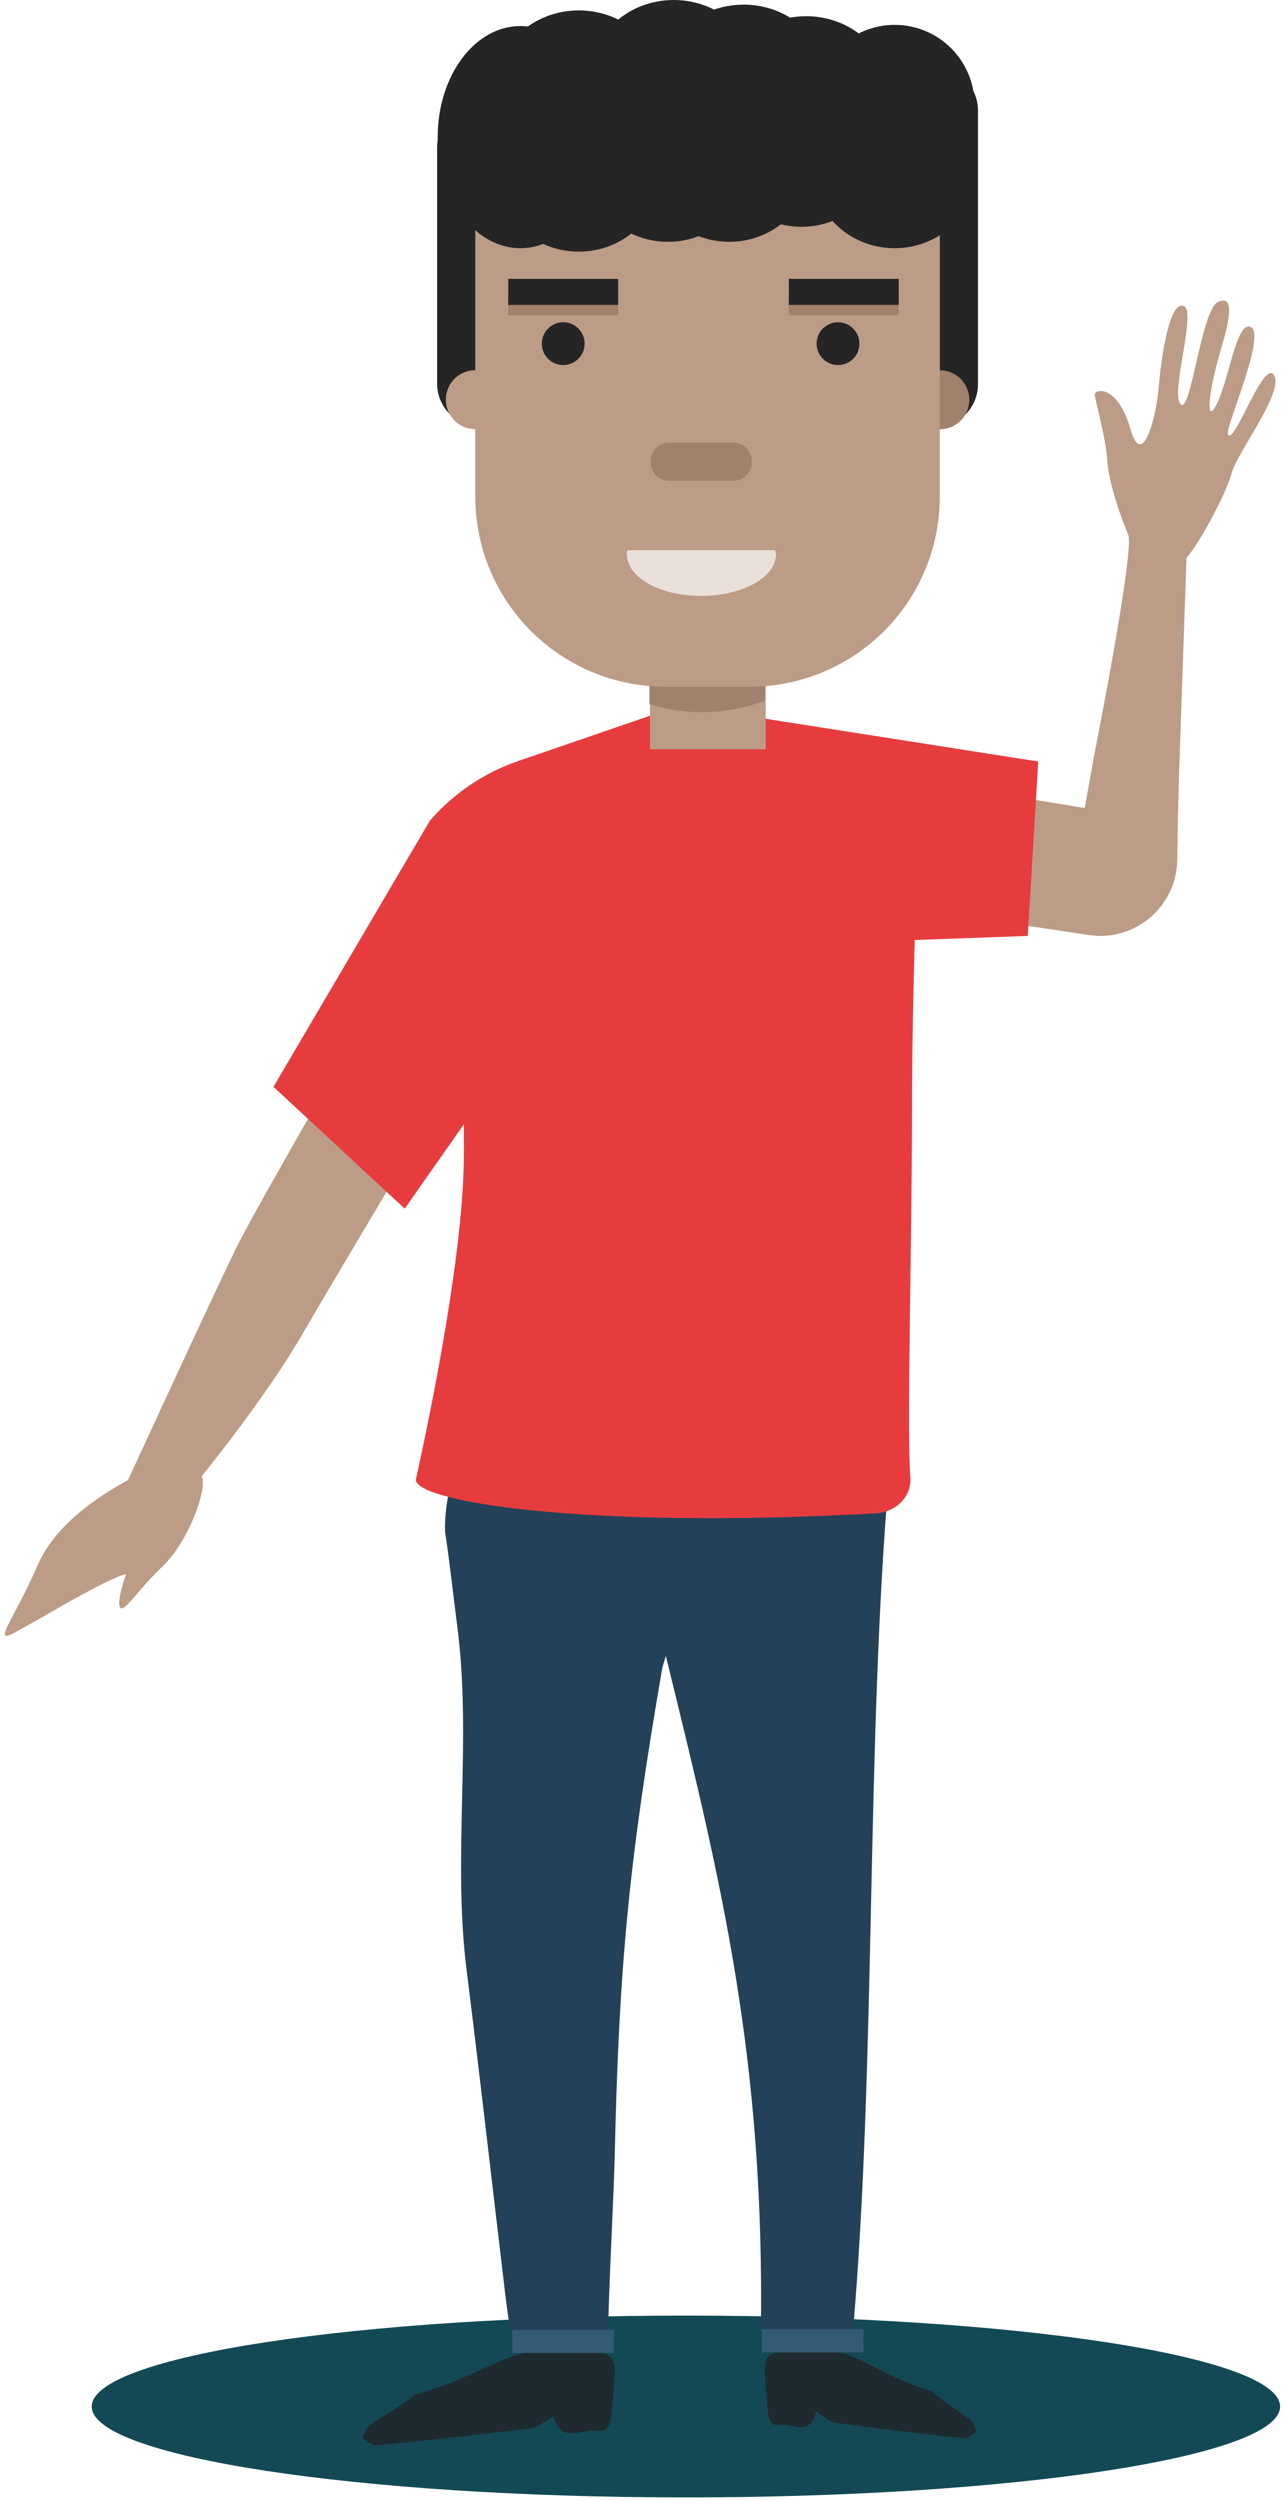
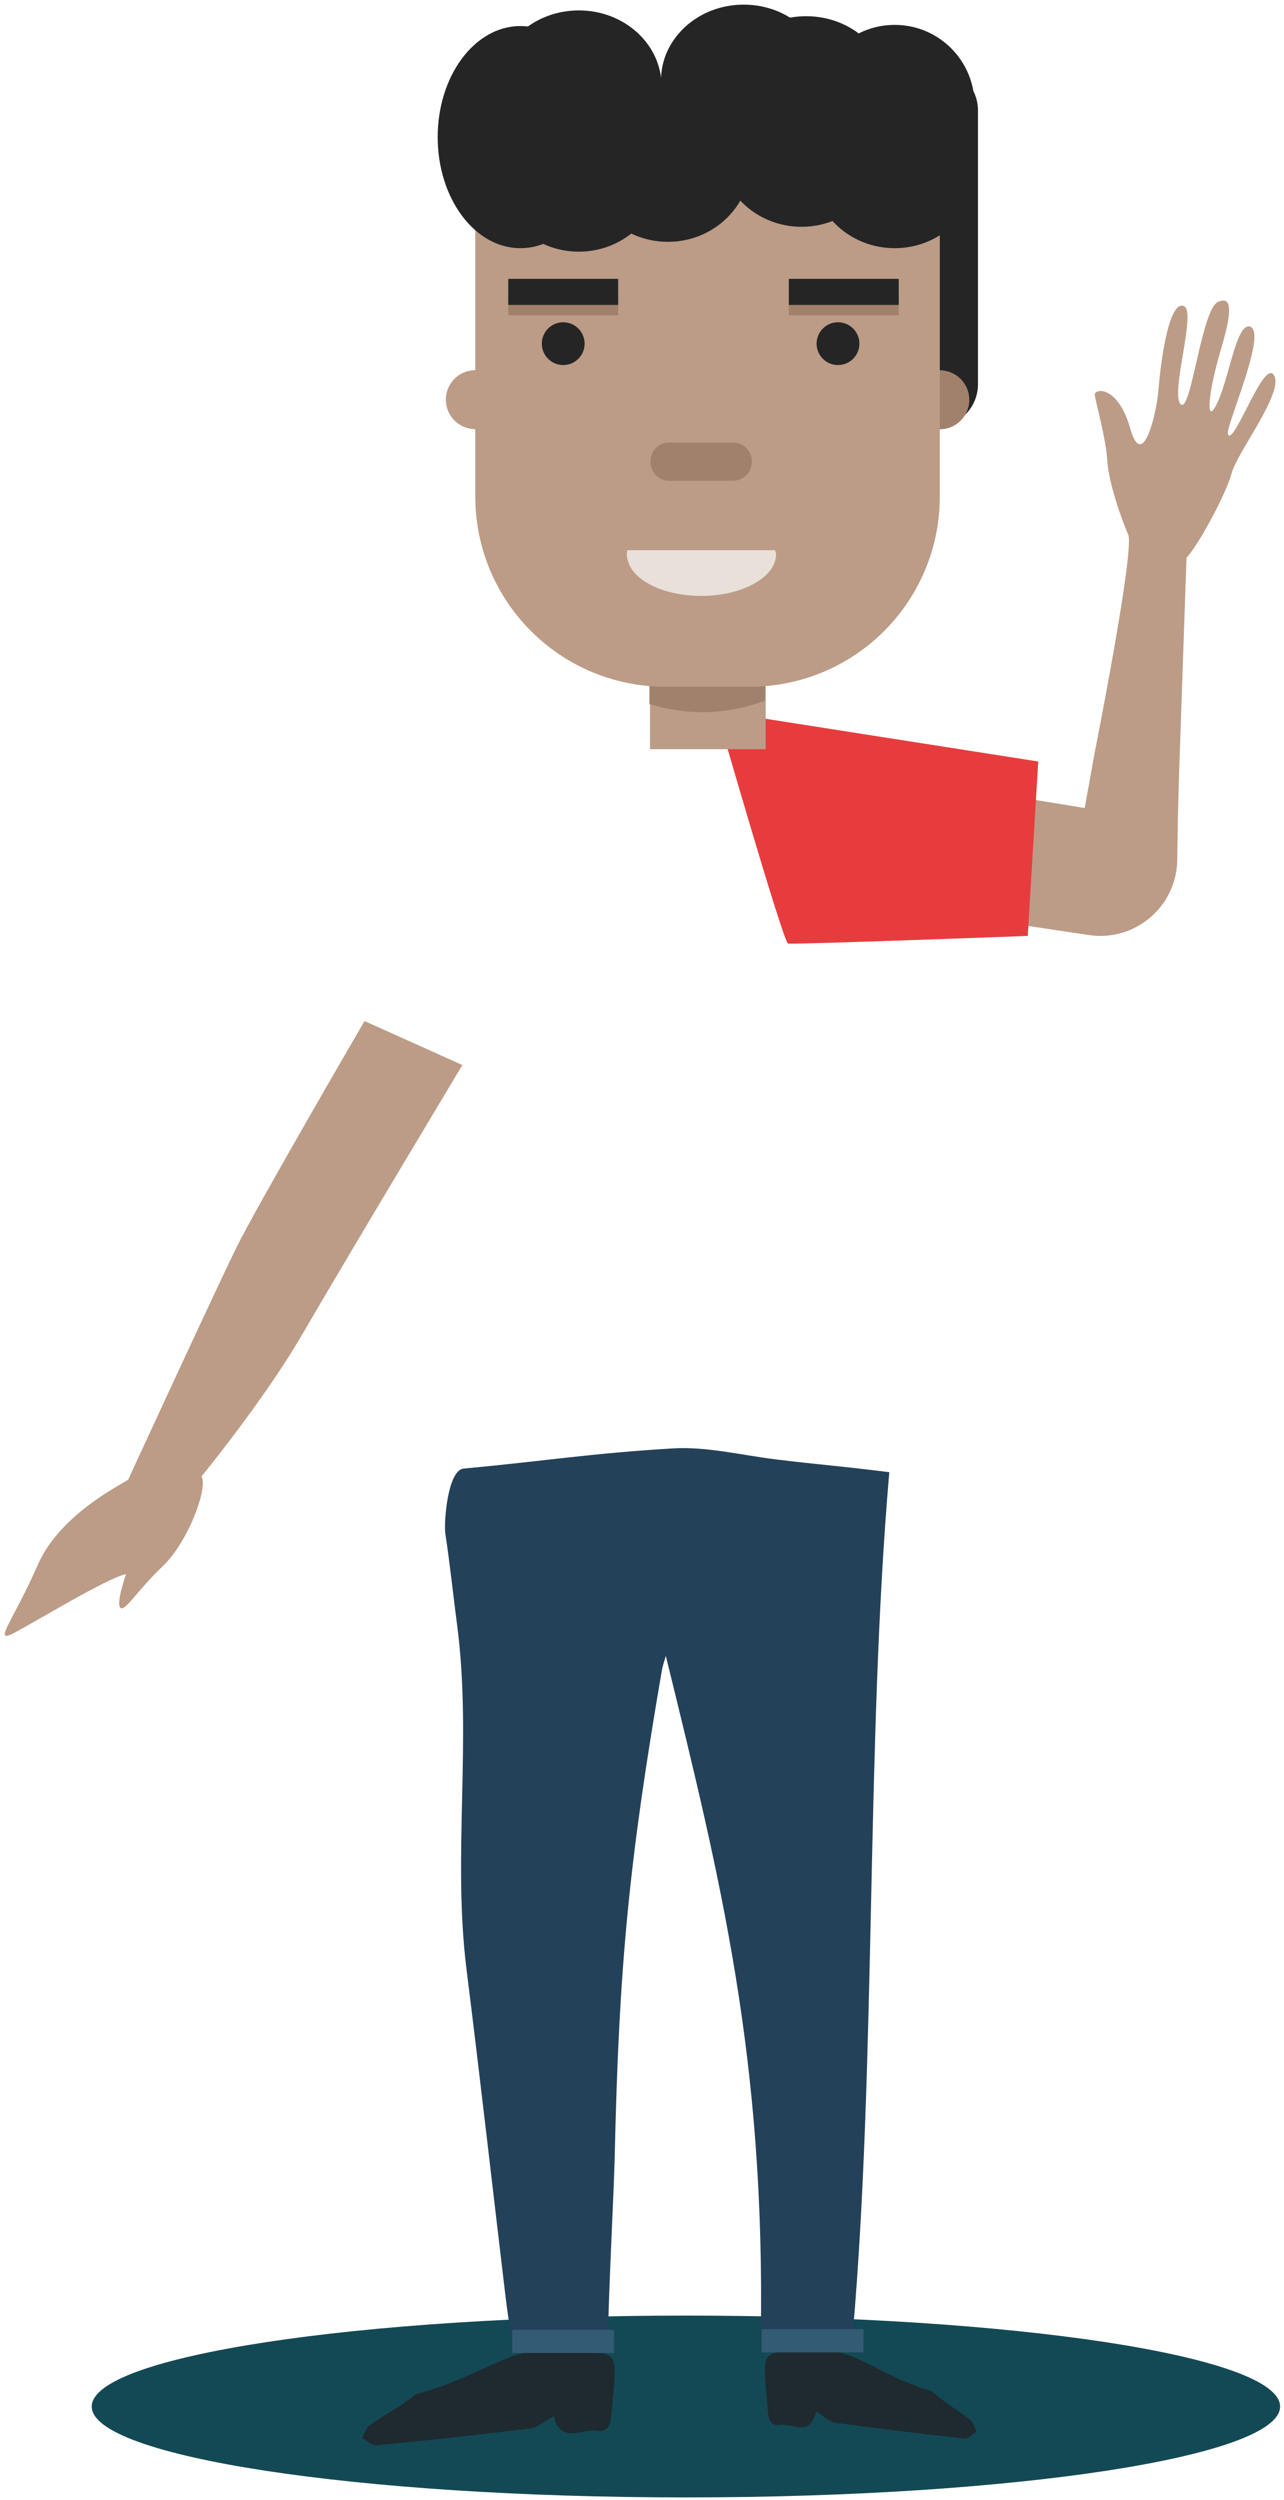
<svg xmlns="http://www.w3.org/2000/svg" width="188" height="366" viewBox="0 0 188 366" fill="none">
  <path fill-rule="evenodd" clip-rule="evenodd" d="M100.43 339C148.479 339 187.43 344.959 187.43 352.316C187.43 359.661 148.479 365.62 100.43 365.62C52.382 365.62 13.43 359.661 13.43 352.316C13.43 344.959 52.382 339 100.43 339Z" fill="#134954" />
  <path fill-rule="evenodd" clip-rule="evenodd" d="M124.877 341.448C119.105 341.448 116.868 341.738 111.398 341.738C112 301.406 105.638 275.632 97.488 242.424C97.295 243.128 97.033 243.824 96.911 244.531C92.081 272.614 90.626 287.744 90 315.937C89.898 320.526 89.046 336.954 89.046 341.738C83.055 341.738 80.838 343 74.964 343C74.657 340.817 74.295 338.525 74.019 336.229C72.114 320.271 70.307 304.305 68.31 288.349C66.228 271.698 69.119 254.695 66.945 238.048C66.357 233.536 65.884 229.015 65.204 224.509C64.971 222.973 65.52 215.221 67.89 215C79.826 213.888 86.556 212.758 98.541 212.043C103.462 211.75 108.591 213.041 113.615 213.659C120.186 214.466 122.956 214.607 130.21 215.529C126.762 255.351 128.322 301.641 124.877 341.448Z" fill="#24415A" />
  <path fill-rule="evenodd" clip-rule="evenodd" d="M67.701 155.919C67.701 155.919 50.736 184.2 44.227 195.402C37.718 206.602 25.534 221.281 22.826 223.924C20.119 226.566 17.701 218.932 17.701 218.932C17.701 218.932 31.625 188.692 34.671 182.527C37.718 176.361 53.374 149.48 53.374 149.48L67.701 155.919Z" fill="#BC9C87" />
-   <path fill-rule="evenodd" clip-rule="evenodd" d="M98.922 103.491L75.868 111.417C70.869 113.136 66.412 116.145 62.948 120.139L40.04 159.112L59.257 176.949L67.914 164.596C67.914 166.013 67.916 167.378 67.92 168.669C67.962 182.686 63.318 205.585 60.908 216.516C60.209 219.686 84.775 223.968 128.221 221.552C131.181 221.387 133.5 219.101 133.29 216.29C132.748 209.031 133.541 182.362 133.541 160.326C133.541 143.63 134.83 109.686 134.83 109.686L98.922 103.491Z" fill="#E73C3E" />
  <path fill-rule="evenodd" clip-rule="evenodd" d="M124.483 131.639L159.421 136.892C166.198 137.91 172.309 132.698 172.372 125.846L172.446 120.512L125.254 112.824L124.483 131.639Z" fill="#BC9C87" />
  <path fill-rule="evenodd" clip-rule="evenodd" d="M19.774 215.988C19.527 216.535 9.092 220.927 5.513 229.128C1.934 237.329 -1.198 240.767 2.083 239.048C5.364 237.329 15.745 230.98 18.458 230.451C18.458 230.451 16.996 234.55 17.593 235.345C18.189 236.138 19.979 232.964 23.856 229.261C27.734 225.557 30.716 217.132 29.374 215.988C28.032 214.844 19.774 215.988 19.774 215.988Z" fill="#BC9C87" />
  <path fill-rule="evenodd" clip-rule="evenodd" d="M160.304 110.058C160.304 110.058 166.17 80.522 165.185 78.262C164.2 76.001 162.322 70.685 162.128 67.441C161.934 64.197 160.405 58.786 160.289 57.833C160.171 56.88 163.648 56.268 165.497 62.758C167.309 69.118 169.335 60.529 169.606 57.196C170.058 51.626 171.339 43.852 173.369 44.829C175.187 45.704 171.345 57.518 172.852 59.167C174.359 60.817 175.897 45.235 178.351 44.192C179.856 43.552 180.836 44.208 178.82 50.958C176.805 57.708 176.585 62.041 178.003 59.449C179.903 55.973 180.962 47.169 183.023 47.814C185.021 48.44 181.855 56.652 180.408 61.014C179.876 62.617 179.648 63.486 179.85 63.695C180.899 64.785 185.219 52.088 186.601 55.07C187.814 57.688 181.139 66.259 180.344 69.256C179.549 72.253 175.531 79.714 173.726 81.656L172.608 114.15L172.349 124.324L158.144 122.027L160.304 110.058Z" fill="#BC9C87" />
  <path fill-rule="evenodd" clip-rule="evenodd" d="M152.018 111.485L150.481 137.019C150.481 137.019 116.092 138.307 115.38 138.129C114.669 137.952 104.93 104.104 104.93 104.104L152.018 111.485Z" fill="#E73C3E" />
  <path fill-rule="evenodd" clip-rule="evenodd" d="M95.169 109.686H112.109V91.984H95.169V109.686Z" fill="#BC9C87" />
  <path fill-rule="evenodd" clip-rule="evenodd" d="M112.025 97.32V102.572C109.06 103.673 105.926 104.266 102.792 104.266C100.167 104.266 97.626 103.842 95.085 103.08V97.32H112.025Z" fill="#A2816C" />
-   <path fill-rule="evenodd" clip-rule="evenodd" d="M70.268 15.331H72.978C76.451 15.331 79.246 18.126 79.246 21.599V56.156C79.246 59.629 76.451 62.424 72.978 62.424H70.268C66.795 62.424 64 59.629 64 56.156V21.599C64 18.126 66.795 15.331 70.268 15.331Z" fill="#252525" />
  <path fill-rule="evenodd" clip-rule="evenodd" d="M134.131 9.91H136.927C140.399 9.91 143.194 12.705 143.194 16.177V56.241C143.194 59.713 140.399 62.508 136.927 62.508H134.131C130.658 62.508 127.864 59.713 127.864 56.241V16.177C127.864 12.705 130.658 9.91 134.131 9.91Z" fill="#252525" />
  <path fill-rule="evenodd" clip-rule="evenodd" d="M134.144 55.938C135.576 54.03 138.284 53.643 140.193 55.074C142.101 56.505 142.488 59.213 141.056 61.122C139.625 63.031 136.917 63.417 135.009 61.986C133.101 60.554 132.714 57.846 134.144 55.938Z" fill="#A2816C" />
  <path fill-rule="evenodd" clip-rule="evenodd" d="M69.59 18.973H137.604V72.672C137.604 88.088 125.153 100.539 109.738 100.539H97.456C82.041 100.539 69.59 88.088 69.59 72.672V18.973Z" fill="#BC9C87" />
  <path fill-rule="evenodd" clip-rule="evenodd" d="M82.464 47.178C84.195 47.178 85.598 48.581 85.598 50.312C85.598 52.043 84.195 53.445 82.464 53.445C80.734 53.445 79.331 52.043 79.331 50.312C79.331 48.581 80.734 47.178 82.464 47.178Z" fill="#252525" />
  <path fill-rule="evenodd" clip-rule="evenodd" d="M122.697 47.178C124.428 47.178 125.831 48.581 125.831 50.312C125.831 52.043 124.428 53.445 122.697 53.445C120.966 53.445 119.564 52.043 119.564 50.312C119.564 48.581 120.966 47.178 122.697 47.178Z" fill="#252525" />
  <path fill-rule="evenodd" clip-rule="evenodd" d="M97.965 64.796H107.367C108.89 64.796 110.077 66.066 110.077 67.506V67.675C110.077 69.2 108.807 70.386 107.367 70.386H97.965C96.439 70.386 95.254 69.115 95.254 67.675V67.506C95.254 65.981 96.439 64.796 97.965 64.796Z" fill="#A2816C" />
  <path fill-rule="evenodd" clip-rule="evenodd" d="M113.634 81.142C113.634 81.566 113.549 81.989 113.379 82.413C112.364 85.123 107.959 87.241 102.708 87.241C97.456 87.241 93.051 85.208 92.036 82.413C91.866 81.989 91.781 81.566 91.781 81.142C91.781 80.973 91.781 80.804 91.866 80.549H113.465C113.549 80.804 113.634 80.973 113.634 81.142Z" fill="#EAE0DA" />
  <path fill-rule="evenodd" clip-rule="evenodd" d="M66.144 55.919C67.575 54.011 70.283 53.624 72.191 55.055C74.1 56.486 74.487 59.194 73.055 61.103C71.624 63.011 68.916 63.398 67.008 61.967C65.099 60.535 64.712 57.827 66.144 55.919Z" fill="#BC9C87" />
  <path fill-rule="evenodd" clip-rule="evenodd" d="M84.751 1.524C91.44 1.524 96.863 6.492 96.863 12.62C96.863 18.748 91.44 23.716 84.751 23.716C78.062 23.716 72.639 18.748 72.639 12.62C72.639 6.492 78.062 1.524 84.751 1.524Z" fill="#252525" />
-   <path fill-rule="evenodd" clip-rule="evenodd" d="M98.642 0C105.331 0 110.754 4.968 110.754 11.096C110.754 17.224 105.331 22.191 98.642 22.191C91.954 22.191 86.53 17.224 86.53 11.096C86.53 4.968 91.954 0 98.642 0Z" fill="#252525" />
  <path fill-rule="evenodd" clip-rule="evenodd" d="M108.891 0.677C115.579 0.677 121.003 5.645 121.003 11.773C121.003 17.901 115.579 22.869 108.891 22.869C102.202 22.869 96.779 17.901 96.779 11.773C96.779 5.645 102.202 0.677 108.891 0.677Z" fill="#252525" />
  <path fill-rule="evenodd" clip-rule="evenodd" d="M118.038 2.371C124.728 2.371 130.151 7.339 130.151 13.467C130.151 19.595 124.728 24.563 118.038 24.563C111.349 24.563 105.926 19.595 105.926 13.467C105.926 7.339 111.349 2.371 118.038 2.371Z" fill="#252525" />
  <path fill-rule="evenodd" clip-rule="evenodd" d="M130.998 3.642C137.453 3.642 142.687 8.876 142.687 15.331C142.687 21.785 137.453 27.019 130.998 27.019C124.542 27.019 119.308 21.785 119.308 15.331C119.308 8.876 124.542 3.642 130.998 3.642Z" fill="#252525" />
  <path fill-rule="evenodd" clip-rule="evenodd" d="M130.998 12.959C137.687 12.959 143.11 18.192 143.11 24.648C143.11 31.102 137.687 36.336 130.998 36.336C124.308 36.336 118.885 31.102 118.885 24.648C118.885 18.192 124.308 12.959 130.998 12.959Z" fill="#252525" />
  <path fill-rule="evenodd" clip-rule="evenodd" d="M117.361 9.825C124.049 9.825 129.473 15.058 129.473 21.514C129.473 27.969 124.049 33.203 117.361 33.203C110.672 33.203 105.249 27.969 105.249 21.514C105.249 15.058 110.672 9.825 117.361 9.825Z" fill="#252525" />
-   <path fill-rule="evenodd" clip-rule="evenodd" d="M106.773 12.027C113.462 12.027 118.885 17.261 118.885 23.716C118.885 30.172 113.462 35.404 106.773 35.404C100.084 35.404 94.661 30.172 94.661 23.716C94.661 17.261 100.084 12.027 106.773 12.027Z" fill="#252525" />
  <path fill-rule="evenodd" clip-rule="evenodd" d="M97.795 12.027C104.484 12.027 109.907 17.261 109.907 23.716C109.907 30.172 104.484 35.404 97.795 35.404C91.107 35.404 85.683 30.172 85.683 23.716C85.683 17.261 91.107 12.027 97.795 12.027Z" fill="#252525" />
  <path fill-rule="evenodd" clip-rule="evenodd" d="M84.751 13.467C91.44 13.467 96.863 18.701 96.863 25.156C96.863 31.611 91.44 36.844 84.751 36.844C78.062 36.844 72.639 31.611 72.639 25.156C72.639 18.701 78.062 13.467 84.751 13.467Z" fill="#252525" />
  <path fill-rule="evenodd" clip-rule="evenodd" d="M76.197 3.811C82.886 3.811 88.309 11.092 88.309 20.074C88.309 29.055 82.886 36.336 76.197 36.336C69.507 36.336 64.085 29.055 64.085 20.074C64.085 11.092 69.507 3.811 76.197 3.811Z" fill="#252525" />
  <path fill-rule="evenodd" clip-rule="evenodd" d="M115.497 46.161H131.59V43.451H115.497V46.161Z" fill="#A2816C" />
  <path fill-rule="evenodd" clip-rule="evenodd" d="M74.418 46.161H90.511V43.451H74.418V46.161Z" fill="#A2816C" />
  <path fill-rule="evenodd" clip-rule="evenodd" d="M115.497 44.637H131.59V40.825H115.497V44.637Z" fill="#252525" />
  <path fill-rule="evenodd" clip-rule="evenodd" d="M74.418 44.637H90.511V40.825H74.418V44.637Z" fill="#252525" />
  <path fill-rule="evenodd" clip-rule="evenodd" d="M119.491 353.055C118.582 356.888 116.03 354.704 114.224 355.013C112.409 355.324 112.475 353.425 112.354 352.088C111.523 343.048 111.675 344.757 118.249 344.083C125.158 343.373 127.501 347.378 136.506 350.104C138.195 351.72 140.25 352.826 142.072 354.274C142.517 354.628 142.698 355.416 143 356.003C142.403 356.352 141.776 357.058 141.21 356.996C134.91 356.315 128.616 355.562 122.332 354.692C121.431 354.569 120.606 353.72 119.491 353.055Z" fill="#1E2A2F" />
  <path fill-rule="evenodd" clip-rule="evenodd" d="M81.058 353.752C82.143 357.879 85.189 355.527 87.347 355.86C89.51 356.195 89.432 354.15 89.579 352.71C90.568 342.974 90.387 344.816 82.541 344.089C74.297 343.325 71.501 347.638 60.75 350.574C58.735 352.314 56.282 353.505 54.107 355.065C53.577 355.446 53.361 356.294 53 356.927C53.714 357.303 54.463 358.062 55.136 357.996C62.655 357.262 70.168 356.452 77.668 355.514C78.743 355.382 79.727 354.468 81.058 353.752Z" fill="#1E2A2F" />
  <path fill-rule="evenodd" clip-rule="evenodd" d="M111.525 344.388H126.433V341H111.525V344.388Z" fill="#345B74" />
  <path fill-rule="evenodd" clip-rule="evenodd" d="M75 344.473H89.907V341.085H75V344.473Z" fill="#345B74" />
</svg>